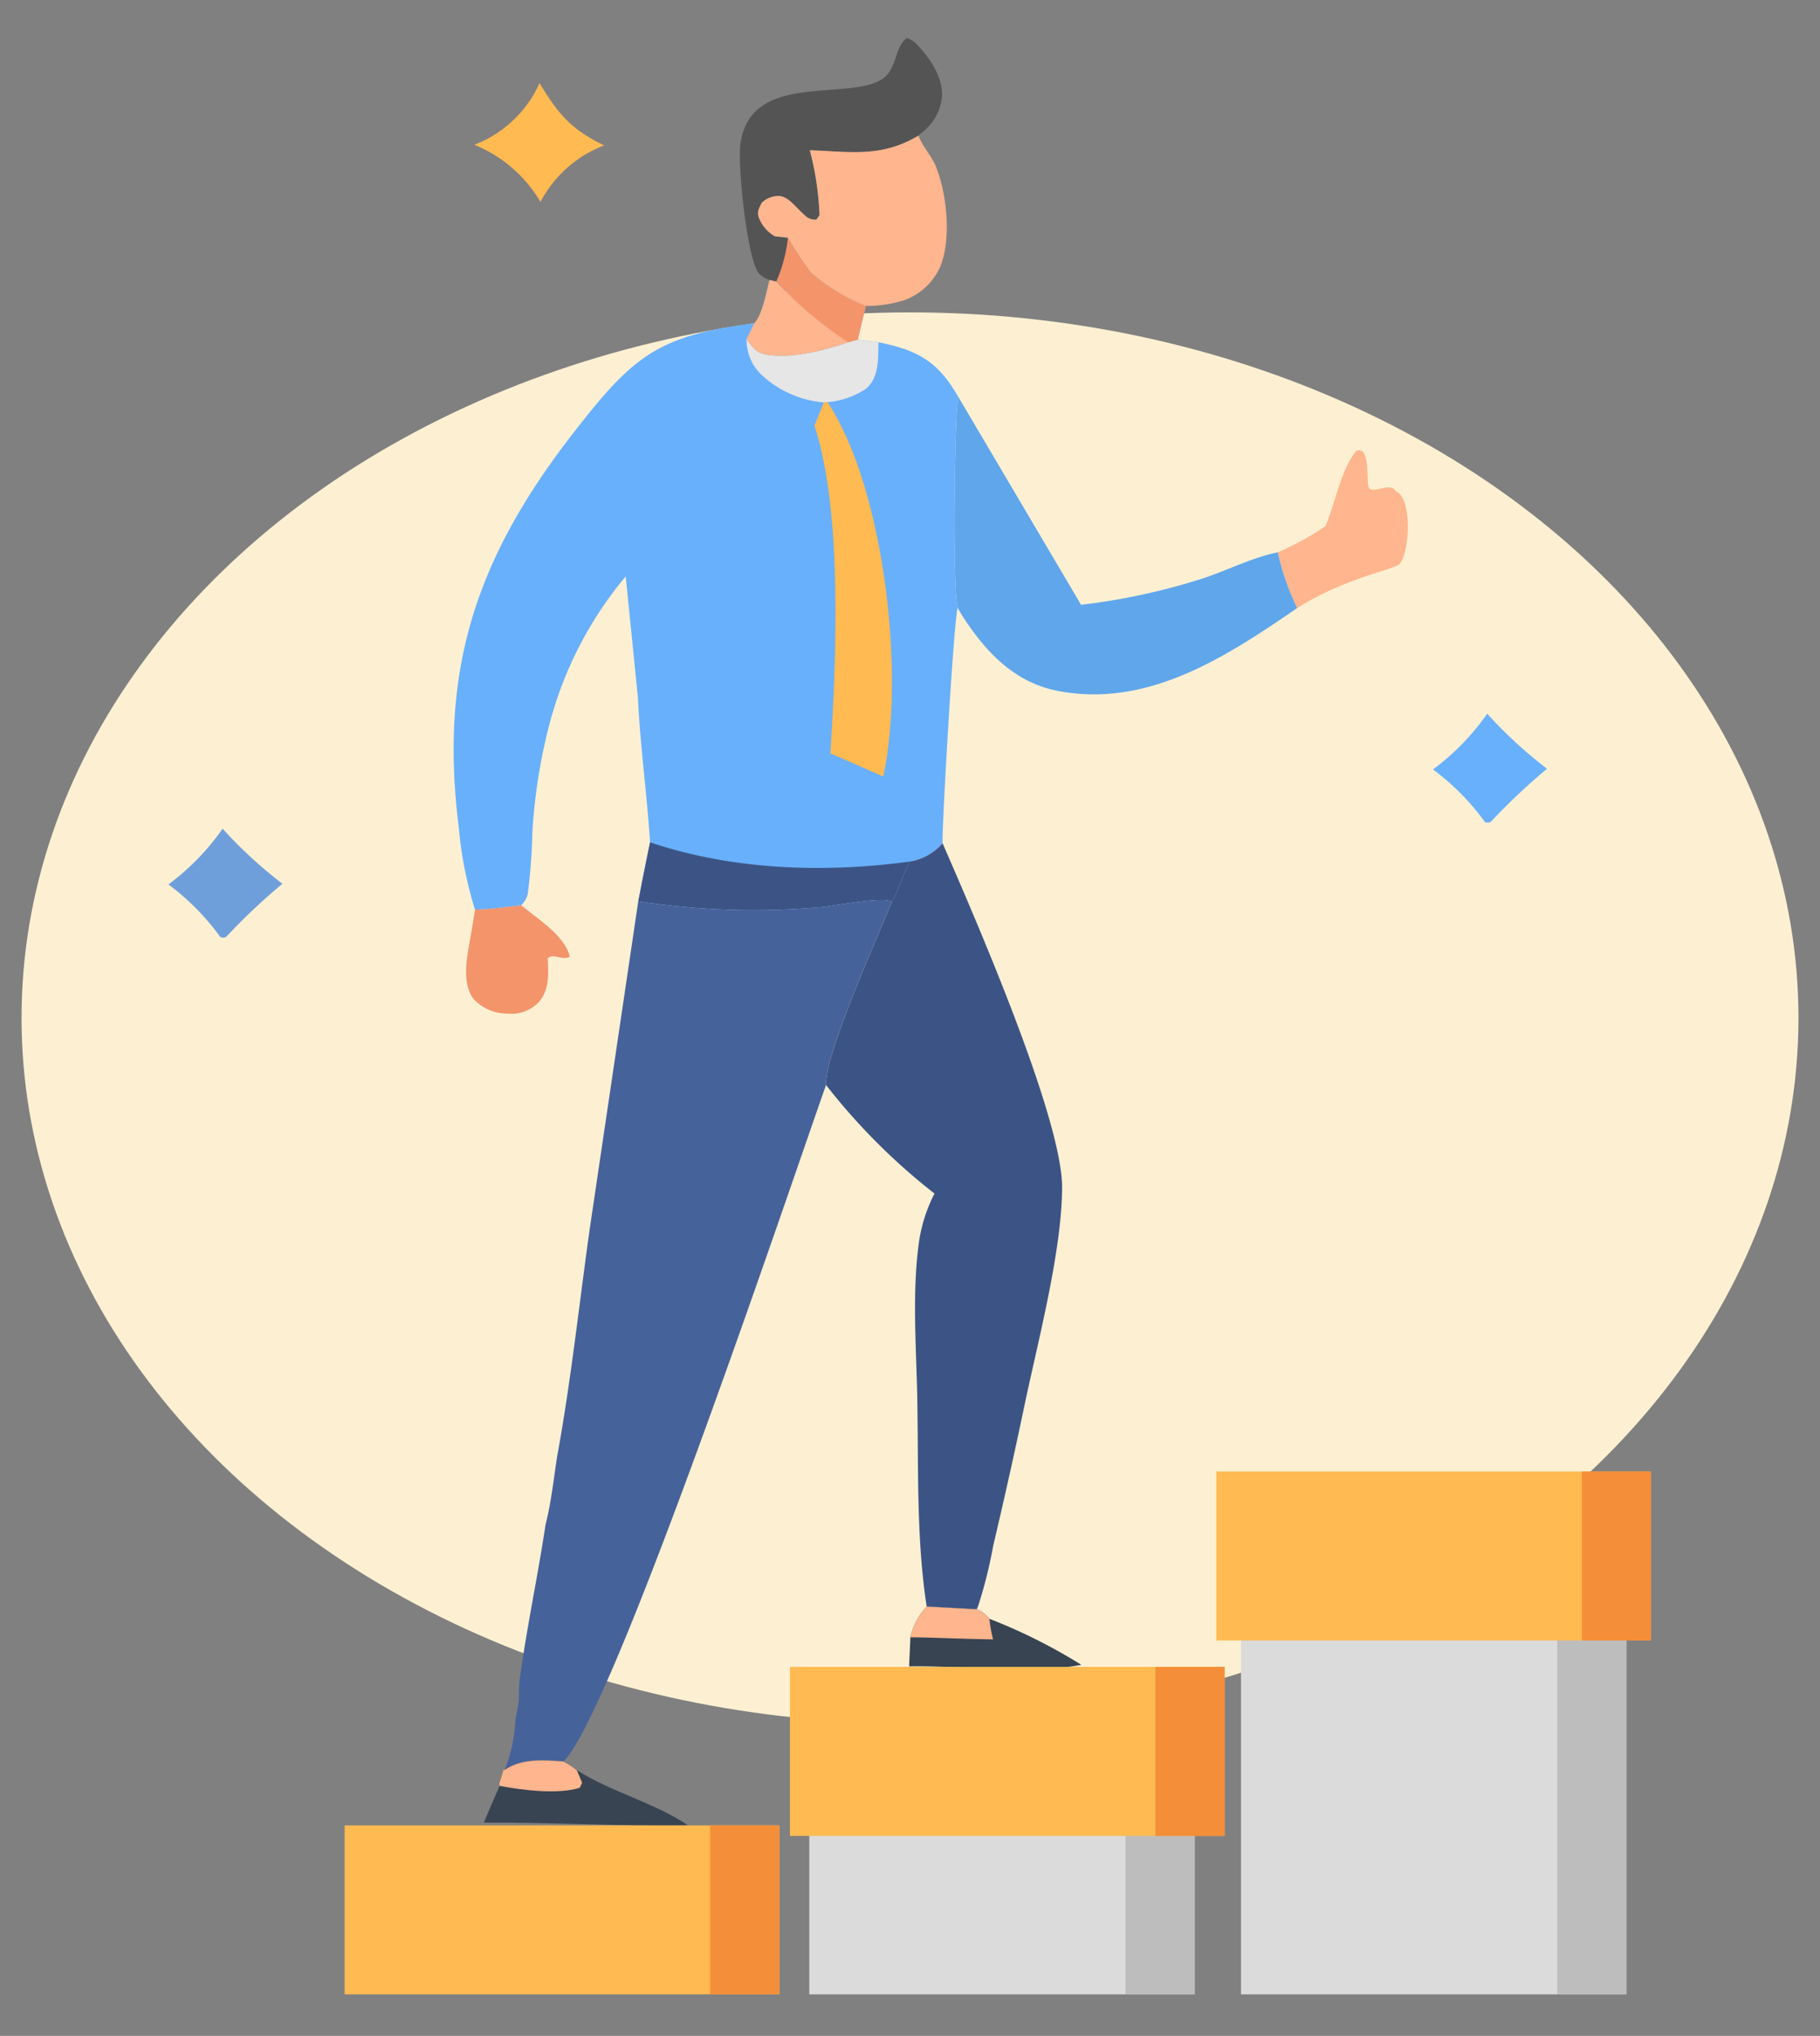
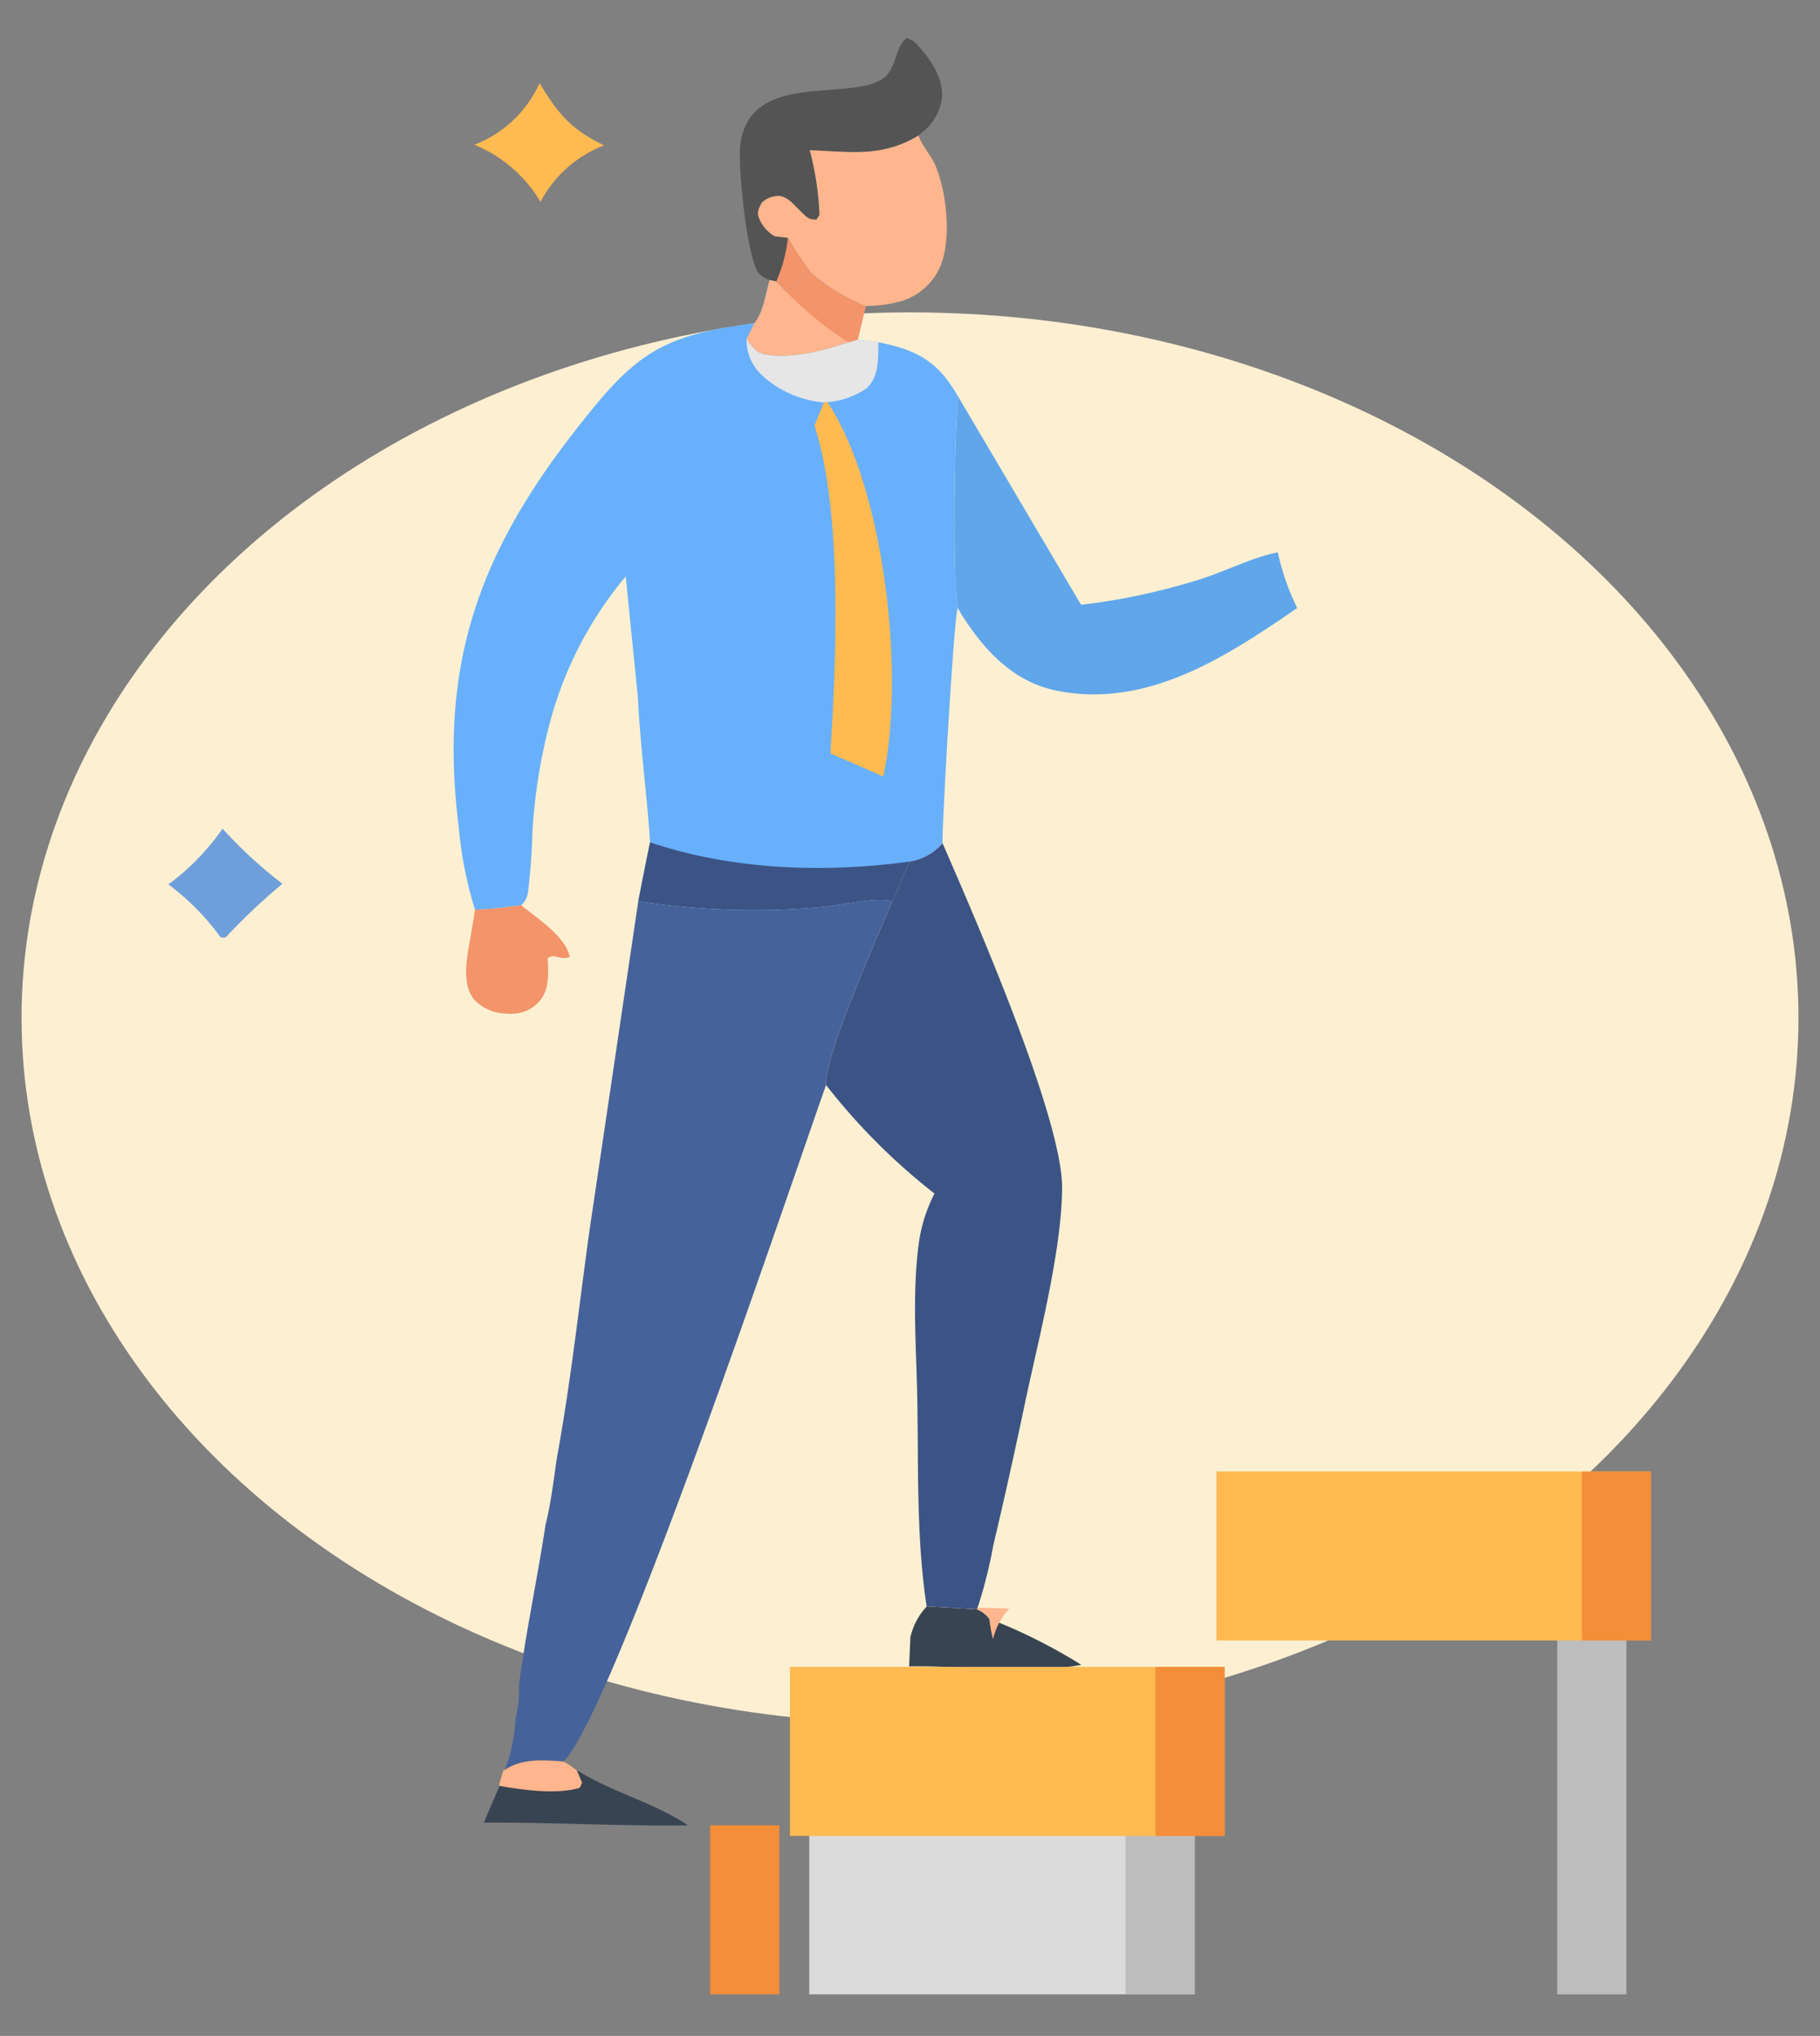
<svg xmlns="http://www.w3.org/2000/svg" width="169" height="189" viewBox="0 0 169 189">
  <rect x="0" y="0" width="169" height="189" fill="#808080" stroke="none" />
  <defs>
    <clipPath id="a">
      <rect width="137.677" height="181.612" fill="none" />
    </clipPath>
  </defs>
  <ellipse cx="82.5" cy="65.5" rx="82.5" ry="65.5" transform="translate(2 29)" fill="#fdf0d2" />
  <g transform="translate(0 0)">
    <rect width="169" height="189" transform="translate(0 0)" fill="none" />
    <g transform="translate(15.639 3.531)">
      <g clip-path="url(#a)">
        <path d="M62.366,8.3c1.729,2.861,2.947,4.314,6,5.781a11.163,11.163,0,0,0-5.912,5.247,12.694,12.694,0,0,0-6.143-5.307A10.926,10.926,0,0,0,62.366,8.3" transform="translate(-27.904 -4.114)" fill="#ffba51" />
        <path d="M5.03,145.493a41.68,41.68,0,0,0,5.555,5.114,58.157,58.157,0,0,0-5.21,4.917c-.24.135-.278.082-.541.046q-.506-.7-1.064-1.361t-1.165-1.275q-.607-.615-1.259-1.182T0,150.669a22.317,22.317,0,0,0,5.03-5.176" transform="translate(0 -72.095)" fill="#6f9fdb" />
-         <path d="M237.8,124.332a41.683,41.683,0,0,0,5.555,5.114,58.154,58.154,0,0,0-5.21,4.917c-.24.135-.278.082-.541.046q-.506-.7-1.064-1.361t-1.165-1.275q-.607-.615-1.259-1.182t-1.346-1.083a22.317,22.317,0,0,0,5.03-5.176" transform="translate(-115.343 -61.609)" fill="#68b0fb" />
        <path d="M59.9,159.573c1.485,1.23,4.106,2.857,4.519,4.794-.752.369-1.491-.372-2.046.138.062,1.488.19,3.053-.963,4.2a3.529,3.529,0,0,1-2.772.931,4.262,4.262,0,0,1-3.131-1.329c-1.015-1.308-.725-3.364-.465-4.875.2-1.151.411-2.3.58-3.452,1.437-.04,2.853-.231,4.278-.41" transform="translate(-27.151 -79.072)" fill="#f3946b" />
-         <path d="M211.472,75.905c1.252-.527.99,2.471,1.12,3.229.178,1.041,2.023-.485,2.57.527,1.647.659,1.236,6.283.2,6.853S210.286,87.808,206,90.5a22.839,22.839,0,0,1-1.807-5.173,26.41,26.41,0,0,0,4.428-2.43c.909-2.132,1.418-5.194,2.851-6.988" transform="translate(-101.182 -37.582)" fill="#ffb58d" />
        <path d="M107.943,22.465a2.612,2.612,0,0,1-1.005-.623c-1.1-1.392-1.947-9.932-1.719-11.873.812-6.906,9.814-4.1,13.112-6.114,1.467-.9,1.16-2.937,2.35-3.856a2.2,2.2,0,0,1,1.042.7c1.154,1.243,2.34,3,2.229,4.769a4.785,4.785,0,0,1-1.923,3.349l-.258.237c-3.422,2.056-6.264,1.5-10.1,1.366a27.724,27.724,0,0,1,.905,6.024l-.294.419c-.754.013-.937-.274-1.473-.781-.554-.523-1.218-1.413-2.043-1.413a2.257,2.257,0,0,0-1.56.629c-.275.562-.486.869-.212,1.511a3.411,3.411,0,0,0,1.434,1.6l1.205.132a30.386,30.386,0,0,0,2.125,3.225c-.764.585-1.519,1.208-2.3,1.761l-.9-.916Z" transform="translate(-52.12)" fill="#545454" />
        <path d="M112.954,36.746a30.49,30.49,0,0,0,2.125,3.225c-.763.585-1.518,1.208-2.3,1.761l-.9-.916a13.9,13.9,0,0,0,1.082-4.07" transform="translate(-55.435 -18.208)" fill="#f3946b" />
        <path d="M123.431,17.944c.02.051.039.1.06.154.4.984,1.149,1.732,1.544,2.7,1.032,2.523,1.473,6.74.415,9.318a5.826,5.826,0,0,1-3.406,3.138,12.422,12.422,0,0,1-3.51.517,17.967,17.967,0,0,1-5.109-3.114A30.488,30.488,0,0,1,111.3,27.43l-1.205-.132a3.41,3.41,0,0,1-1.434-1.6c-.273-.642-.063-.948.212-1.511a2.259,2.259,0,0,1,1.56-.629c.825,0,1.489.89,2.043,1.413.536.507.719.794,1.473.781l.294-.419a27.724,27.724,0,0,0-.905-6.024c3.832.139,6.673.69,10.1-1.366" transform="translate(-53.78 -8.892)" fill="#ffb58d" />
        <path d="M145.038,66l11.408,19.319a60.041,60.041,0,0,0,11.418-2.486c2.191-.737,4.6-1.94,6.846-2.387a22.825,22.825,0,0,0,1.807,5.173c-6.538,4.481-13.845,9.326-22.25,7.688-3.974-.774-6.635-3.561-8.759-6.834q-.276-.427-.516-.876c-.486-1.662-.309-17.5.047-19.6" transform="translate(-71.699 -32.703)" fill="#60a6eb" />
        <path d="M66.8,210.117c1.263-6.934,2.017-13.97,2.994-20.949l4.51-30.435a70.83,70.83,0,0,0,17.168.523c1.222-.118,5.412-1,6.385-.486-1.293,3.189-6.3,14.333-6.117,17.022-3.31,9.329-19.672,58.132-24.38,62.8-1.826-.136-3.867-.308-5.457.783a14.341,14.341,0,0,0,.991-4.617l.316-1.732.032-1.631c.636-4.91,1.714-9.877,2.453-14.8.536-2.088.765-4.345,1.1-6.478" transform="translate(-30.676 -78.595)" fill="#46629b" />
        <path d="M85.657,43.139a17.964,17.964,0,0,0,5.109,3.114l-.746,3.118,1.926.247c2.966.6,5,1.407,6.743,4q.345.518.663,1.054c-.356,2.093-.532,17.935-.047,19.6-.346.858-1.455,19.971-1.409,21.854a5.1,5.1,0,0,1-3.022,1.7c-.694,1.194-.994,2.543-1.676,3.727-.973-.512-5.163.367-6.385.486a70.83,70.83,0,0,1-17.168-.523q.522-2.742,1.092-5.475c-.286-4.485-.921-8.954-1.127-13.442L68.474,71.357a35.38,35.38,0,0,0-7.107,13.82,51.462,51.462,0,0,0-1.556,9.935,55.659,55.659,0,0,1-.414,5.594,1.866,1.866,0,0,1-.637,1.171c-1.425.18-2.84.37-4.278.41a35.986,35.986,0,0,1-1.5-7.57C51.123,80,54.6,69.611,63.666,57.969c5.442-6.989,7.735-8.986,16.741-10.106.79-.836,1.113-2.9,1.429-4.021l.613.142.9.916c.786-.553,1.541-1.176,2.3-1.761" transform="translate(-26.013 -21.376)" fill="#68b0fb" />
        <path d="M106.409,55.373c.481.667.862,1.278,1.728,1.439,2.358.44,5.492-.36,7.725-1.128l.874-.252,1.925.247c-.044,1.486.093,3.233-1.142,4.307a7.535,7.535,0,0,1-3.589,1.254l-.338.027a9.67,9.67,0,0,1-5.706-2.483,4.494,4.494,0,0,1-1.476-3.412" transform="translate(-52.728 -27.439)" fill="#e6e6e6" />
        <path d="M112.372,43.139a17.964,17.964,0,0,0,5.109,3.114l-.746,3.118-.873.252c-2.233.768-5.367,1.568-7.726,1.127-.866-.161-1.247-.772-1.727-1.44l.713-1.447c.79-.836,1.113-2.9,1.429-4.021l.613.142.9.916c.786-.553,1.541-1.176,2.3-1.761" transform="translate(-52.728 -21.376)" fill="#ffb58d" />
        <path d="M115.966,43.139a17.964,17.964,0,0,0,5.109,3.114l-.746,3.118-.873.252a34.24,34.24,0,0,1-5.794-4.723c.786-.553,1.541-1.176,2.3-1.761" transform="translate(-56.322 -21.376)" fill="#f3946b" />
        <path d="M87.58,148c7.648,2.582,16.19,2.87,24.138,1.785-.694,1.194-.994,2.544-1.676,3.728-.973-.513-5.162.368-6.385.486a70.825,70.825,0,0,1-17.168-.523q.522-2.743,1.091-5.476" transform="translate(-42.857 -73.336)" fill="#3c5485" />
        <path d="M119.792,67.032,120.13,67c.034.052.069.1.1.155,5.218,8.08,7.121,25.209,5.08,34.607q-2.448-1.086-4.909-2.144c.529-8.551,1.163-22.294-1.482-30.438Z" transform="translate(-58.929 -33.202)" fill="#ffba51" />
        <path d="M137.969,288.622l4.653.258a2.807,2.807,0,0,1,1.165.885,50.742,50.742,0,0,1,8.54,4.276c-4.24.831-11.355.059-15.99.146l.118-2.7a6.164,6.164,0,0,1,1.514-2.86" transform="translate(-67.558 -143.019)" fill="#384452" />
-         <path d="M138.084,288.622l4.653.258a2.807,2.807,0,0,1,1.165.885,14.834,14.834,0,0,0,.343,1.911c-2.56-.025-5.116-.166-7.675-.194a6.163,6.163,0,0,1,1.514-2.86" transform="translate(-67.673 -143.019)" fill="#ffb58d" />
+         <path d="M138.084,288.622l4.653.258a2.807,2.807,0,0,1,1.165.885,14.834,14.834,0,0,0,.343,1.911a6.163,6.163,0,0,1,1.514-2.86" transform="translate(-67.673 -143.019)" fill="#ffb58d" />
        <path d="M60,317.829c1.59-1.092,3.631-.92,5.457-.783l.651.389.577.414c3.266,2.065,7.206,3.013,10.342,5.129-6.312.088-12.644-.294-18.967-.26q.721-1.706,1.464-3.4l-.05-.176.414-1.341Z" transform="translate(-28.772 -157.053)" fill="#384452" />
        <path d="M61.392,317.829c1.59-1.092,3.631-.92,5.457-.783l.651.389.577.414.5,1.172-.223.469c-2.077.645-5.312.212-7.438-.176l-.05-.176.414-1.341Z" transform="translate(-30.161 -157.053)" fill="#ffb58d" />
        <path d="M128.841,149.867a5.1,5.1,0,0,0,3.022-1.7c2.859,6.57,11.13,25.482,11.1,31.979-.024,5.9-2.241,14.26-3.472,20.116q-1.38,6.589-2.928,13.141a43.031,43.031,0,0,1-1.386,5.549c-.043.111-.089.221-.136.33l-4.653-.258c-.961-6.224-.759-12.85-.869-19.138-.084-4.817-.505-9.841.144-14.628a14.326,14.326,0,0,1,1.452-4.566,58.087,58.087,0,0,1-10.069-10.074c-.187-2.689,4.824-13.833,6.117-17.022.682-1.184.982-2.533,1.676-3.728" transform="translate(-59.979 -73.42)" fill="#3c5485" />
-         <rect width="40.368" height="15.69" transform="translate(16.363 165.922)" fill="#ffba51" />
        <rect width="35.792" height="15.69" transform="translate(59.509 165.922)" fill="#dbdbdb" />
        <rect width="6.425" height="15.69" transform="translate(88.875 165.922)" fill="#bdbdbd" />
-         <rect width="35.792" height="36.076" transform="translate(99.598 145.536)" fill="#dbdbdb" />
        <rect width="6.425" height="36.076" transform="translate(128.964 145.536)" fill="#bdbdbd" />
        <rect width="40.368" height="15.69" transform="translate(57.711 151.213)" fill="#ffba51" />
        <rect width="40.368" height="15.69" transform="translate(97.309 133.072)" fill="#ffba51" />
        <rect width="6.425" height="15.69" transform="translate(50.306 165.922)" fill="#f48e39" />
        <rect width="6.425" height="15.69" transform="translate(91.653 151.213)" fill="#f48e39" />
        <rect width="6.425" height="15.69" transform="translate(131.252 133.072)" fill="#f48e39" />
      </g>
    </g>
  </g>
</svg>